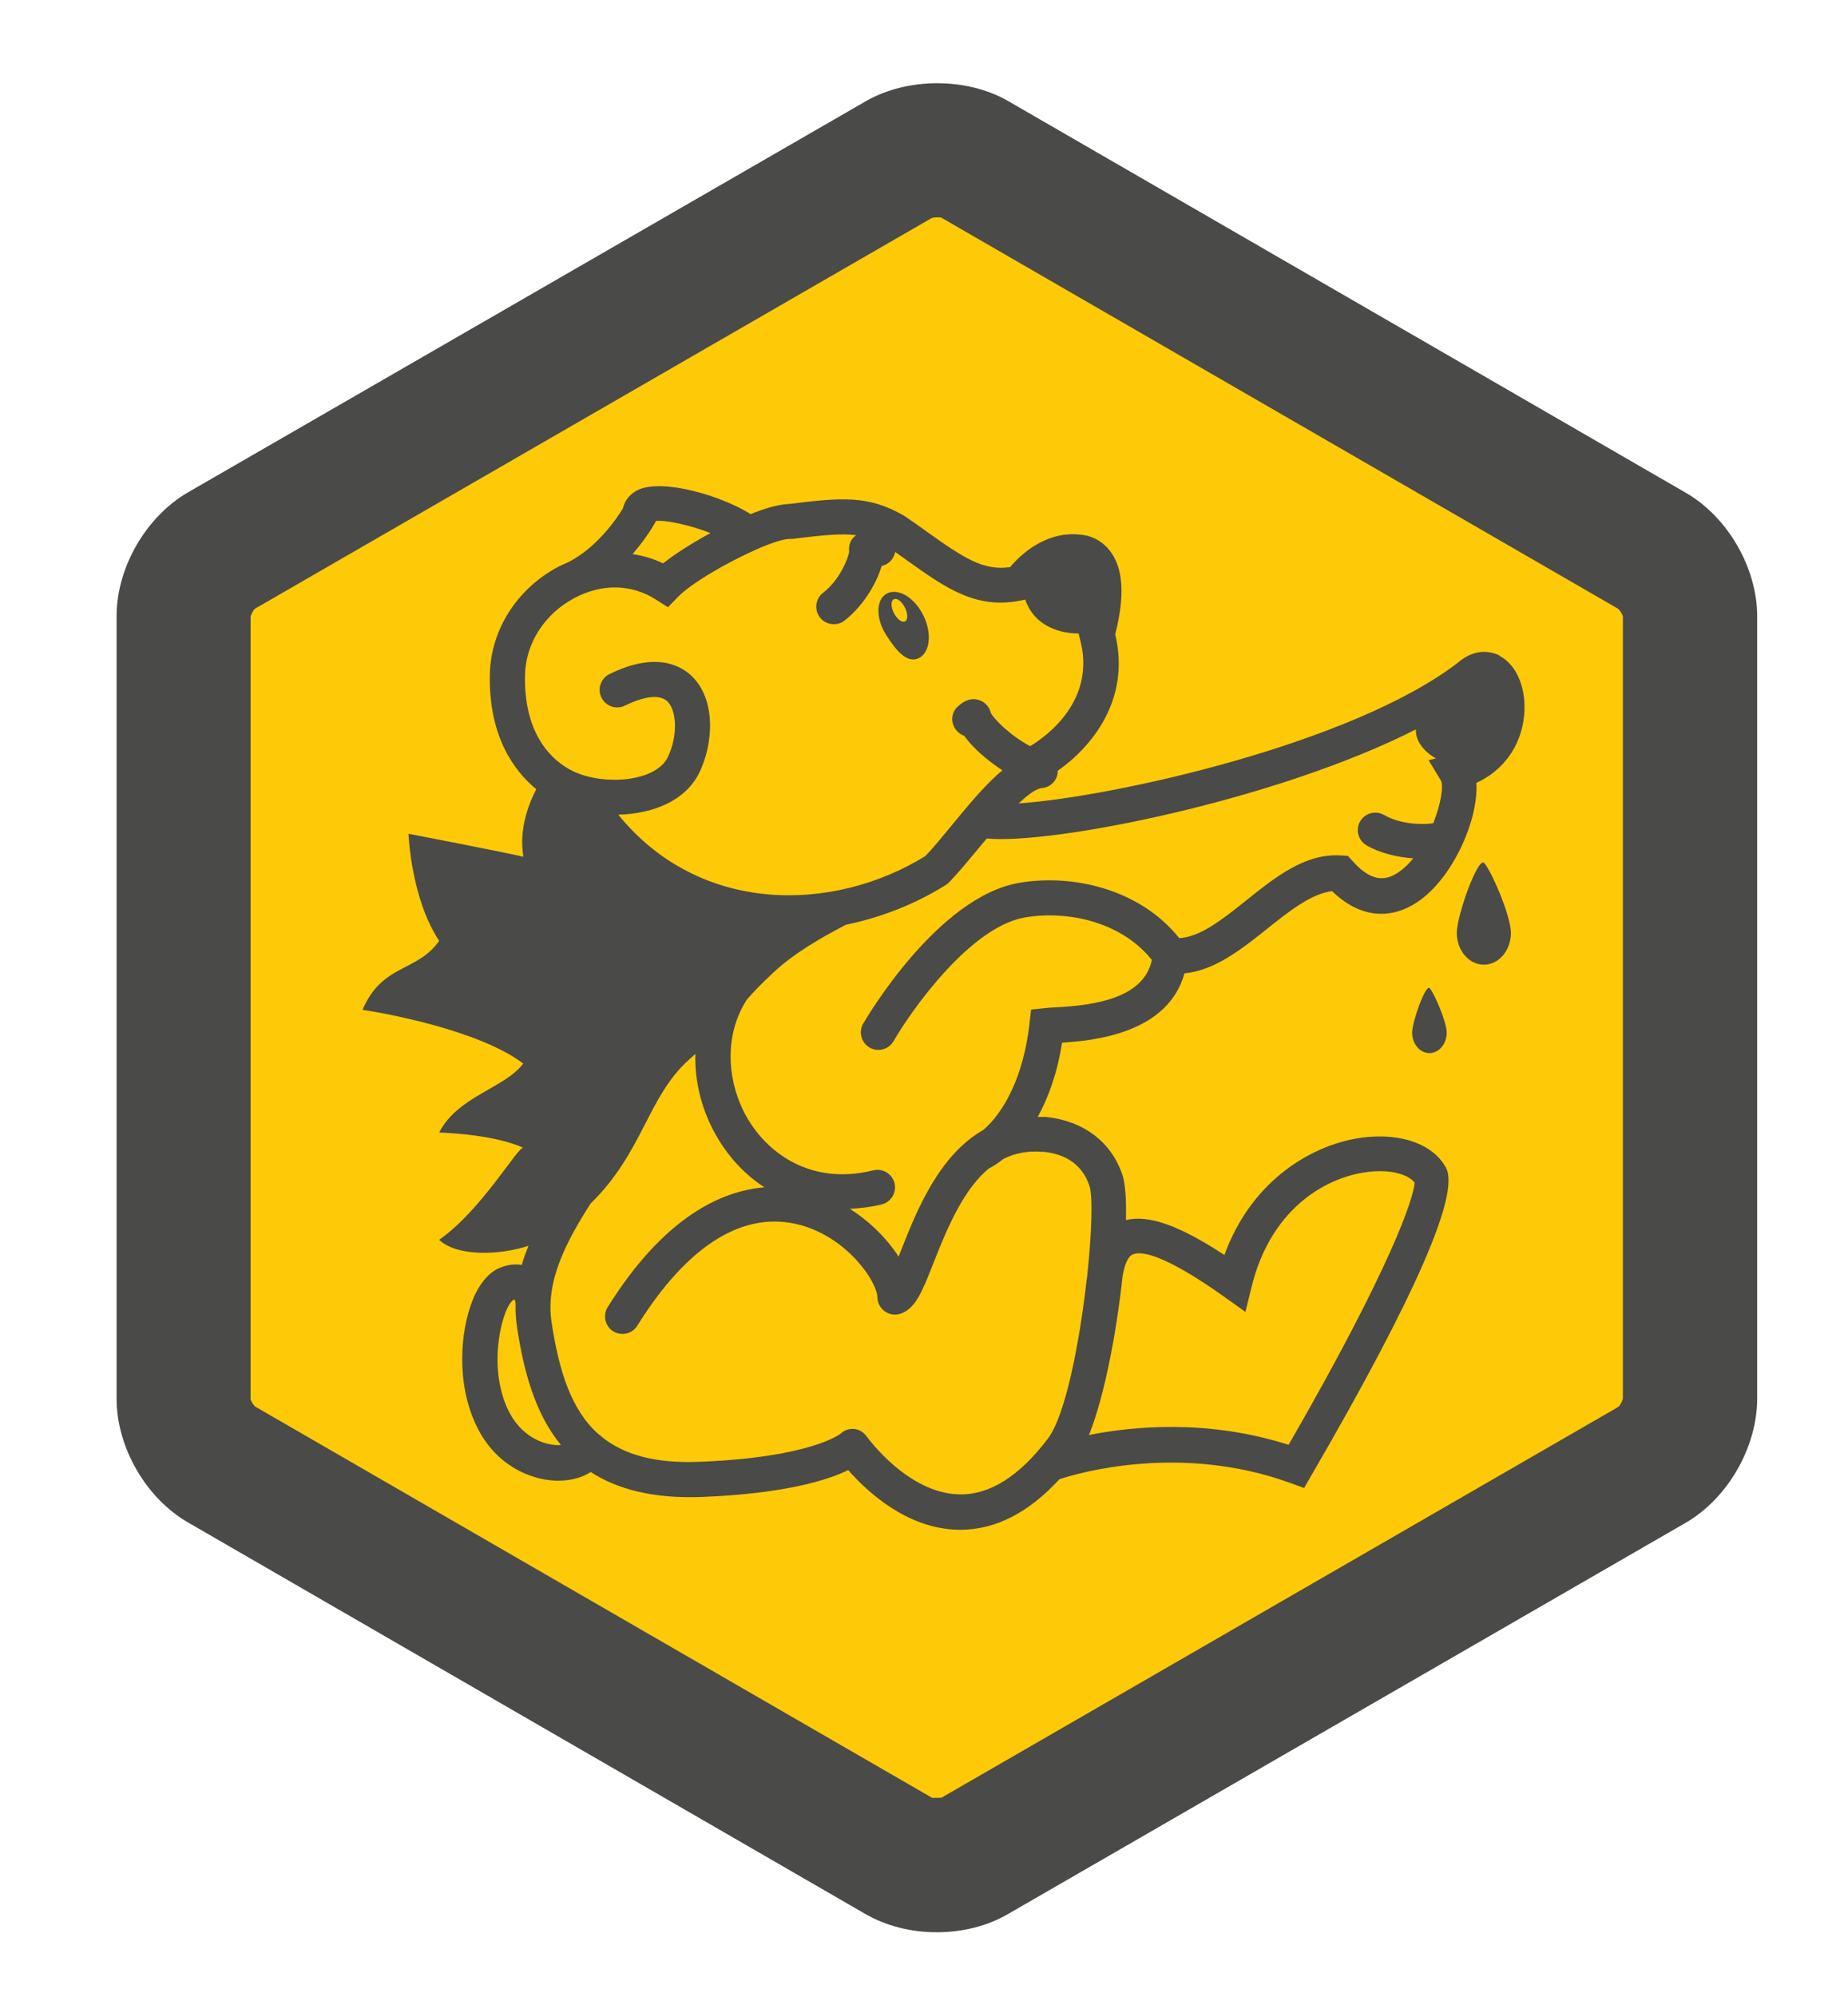
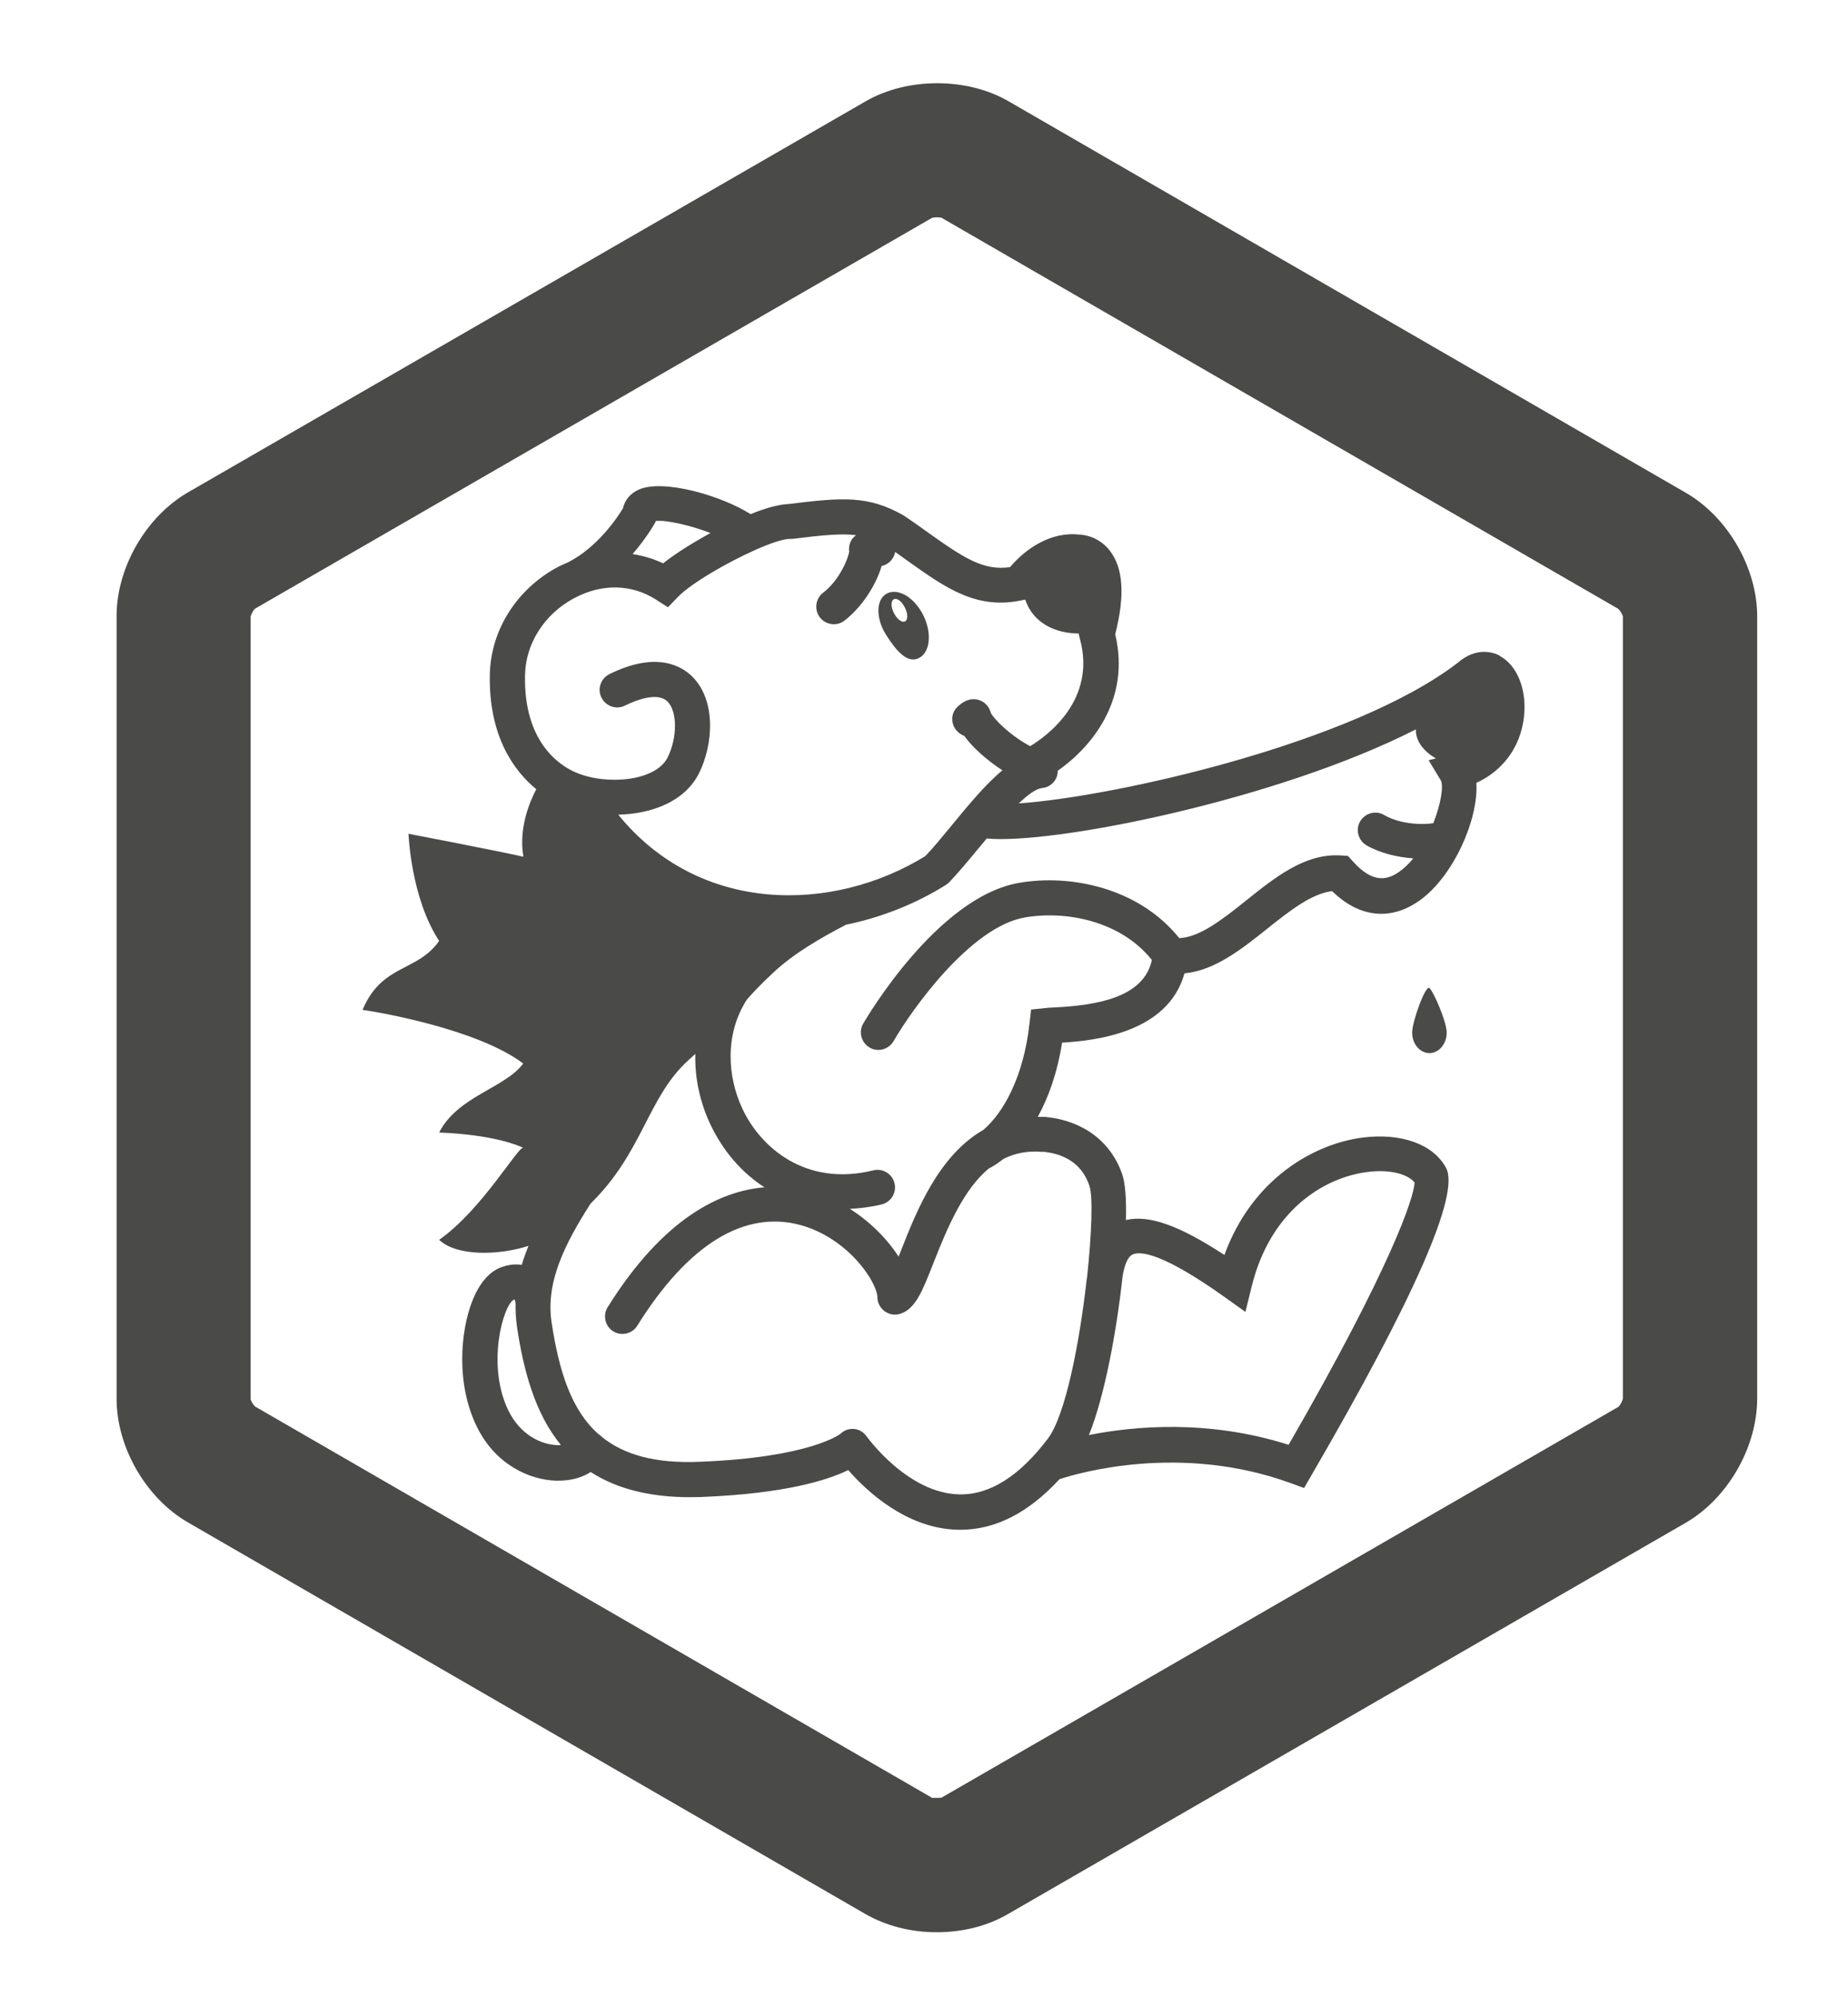
<svg xmlns="http://www.w3.org/2000/svg" viewBox="299.906 23.244 113.386 122.458" version="1.1" data-name="Warstwa 1" id="Warstwa_1" style="max-height: 500px" width="113.386" height="122.458">
  <defs>
    <style> .cls-1 { fill: #feca07; } .cls-1, .cls-2 { stroke-width: 0px; } .cls-2 { fill: #4a4a49; } </style>
  </defs>
-   <path d="M403.6,109.04v-47.99c0-1.53-.99-3.26-2.32-4.03l-41.56-24.01c-1.33-.76-3.32-.76-4.65,0l-41.58,23.98c-1.32.77-2.32,2.49-2.32,4.02l-.02,47.99c0,1.53,1,3.26,2.33,4.02h0s41.56,24.01,41.56,24.01c1.33.76,3.33.77,4.65,0l41.57-23.98c1.33-.77,2.32-2.5,2.33-4.03h0Z" class="cls-1" />
  <path d="M357.38,141.73h0c-1.59,0-3.11-.39-4.38-1.12l-41.56-24.01c-2.58-1.49-4.38-4.61-4.38-7.58v-48c0-2.98,1.81-6.1,4.39-7.59l41.58-23.98c2.55-1.47,6.21-1.47,8.75,0l41.56,24.01c2.58,1.49,4.38,4.61,4.38,7.58v48c-.02,2.99-1.82,6.1-4.4,7.59l-41.56,23.98c-1.27.74-2.79,1.12-4.38,1.12h0ZM357.1,133.49s.52,0,.57-.01l41.54-23.97c.09-.08.25-.36.27-.51v-47.94c0-.1-.18-.4-.3-.49l-41.52-23.98s-.1-.02-.27-.02-.28.03-.31.04l-41.53,23.96c-.09.07-.25.36-.27.5v47.95c0,.1.17.39.29.48l41.53,23.99h0Z" class="cls-2" />
  <g>
    <path d="M356.28,63.6c.69-.34.82-1.5.29-2.6-.54-1.1-1.53-1.71-2.23-1.37-.69.34-.72,1.51-.07,2.54.65,1.03,1.32,1.77,2.01,1.43ZM354.76,59.99c.19-.09.49.14.67.52.19.37.19.75,0,.84-.19.09-.49-.14-.68-.52-.19-.37-.19-.75,0-.84Z" class="cls-2" />
-     <path d="M389.29,80.45c0,1.08.75,1.95,1.66,1.95s1.66-.87,1.66-1.95-1.28-3.98-1.66-4.3c-.38-.31-1.66,3.22-1.66,4.3Z" class="cls-2" />
    <path d="M386.55,86.57c0,.69.48,1.25,1.06,1.25s1.06-.56,1.06-1.25-.82-2.54-1.06-2.74c-.24-.2-1.06,2.05-1.06,2.74Z" class="cls-2" />
    <path d="M391.93,63.45c-.39-.2-1.43-.57-2.6.45-6.48,4.96-21.11,8.21-26.92,8.61.56-.53,1.07-.91,1.43-.94.5-.05.9-.43.96-.93,0-.04,0-.09,0-.13,2.05-1.43,4.5-4.34,3.53-8.37.61-2.39.5-4.07-.34-5.14-.54-.69-1.3-.95-1.82-.97-1.78-.22-3.35.87-4.29,1.99-1.63.24-2.84-.56-5.06-2.14-.44-.32-.91-.65-1.41-.99l-.08-.05c-2.16-1.22-3.72-1.1-7.03-.69-.6.02-1.43.25-2.34.62-1.75-1.11-5.34-2.18-6.87-1.5-.51.23-.85.64-.96,1.14-.33.55-1.54,2.38-3.36,3.31,0,0-.01,0-.02.01-.21.09-.42.18-.63.29-2.5,1.34-4.1,3.85-4.16,6.57-.08,3.82,1.5,5.94,2.85,7.05-.33.62-1.11,2.32-.79,4.14-1.23-.29-7.05-1.41-7.05-1.41,0,0,.14,3.93,1.88,6.57-1.35,1.93-3.5,1.39-4.7,4.23,1.01.14,7.06,1.18,9.86,3.29-1.12,1.51-4.02,2-5.16,4.23,3.42.14,4.92.82,5.16.94-.29-.13-2.56,3.83-5.16,5.64,1.11,1.05,3.74.94,5.48.37-.15.39-.3.77-.41,1.17-.35-.06-.77-.04-1.28.15-.72.27-1.33.98-1.75,2.05-.75,1.89-1,5.09.25,7.67,1.15,2.4,3.28,3.31,4.88,3.36.05,0,.1,0,.15,0,.77,0,1.45-.19,1.98-.53,1.61,1.04,3.79,1.64,6.79,1.53,5.14-.2,7.76-1.04,9.01-1.65,1.11,1.27,3.57,3.6,6.75,3.66.04,0,.09,0,.13,0,2.16,0,4.19-1.05,6.08-3.1,1.18-.39,7.44-2.21,14.16.23l.85.31.45-.78c6.34-10.91,9.12-17.25,8.26-18.85-.78-1.45-2.74-2.16-5.12-1.86-2.95.38-6.76,2.49-8.48,7.2-2.76-1.81-4.64-2.48-6.04-2.14.03-1.26-.04-2.25-.22-2.78-.68-2.01-2.38-3.3-4.66-3.54-.18-.02-.36,0-.53-.01.66-1.2,1.2-2.7,1.49-4.55,2-.12,6.5-.59,7.51-4.25,1.84-.17,3.48-1.46,5.07-2.73,1.34-1.07,2.73-2.17,3.99-2.31,1.69,1.65,3.65,1.84,5.44.52,2.03-1.5,3.55-4.94,3.41-7.16,1.64-.75,2.71-2.21,2.92-4.04.19-1.67-.41-3.18-1.5-3.75ZM340.11,55.27s.03-.06.04-.08c.65-.07,2.13.27,3.35.74-1.12.61-2.18,1.28-2.91,1.86-.6-.29-1.23-.47-1.87-.57.87-1.01,1.36-1.88,1.39-1.94ZM332.12,64.63c.04-1.94,1.2-3.74,3.02-4.71,1.69-.9,3.51-.87,5.01.09l.74.47.61-.63c.81-.84,3.01-2.11,4.76-2.89,0,0,.02,0,.02-.01.89-.39,1.67-.66,2.08-.66h.08s.07,0,.07,0c1.91-.24,3.03-.34,3.92-.23-.09.07-.18.15-.25.25-.15.23-.21.5-.17.76-.06.41-.59,1.75-1.6,2.52-.47.36-.56,1.04-.2,1.51.21.28.53.42.86.42.23,0,.46-.07.65-.22,1.1-.85,1.95-2.22,2.28-3.35.43-.09.75-.43.83-.86.25.18.5.35.73.52,2.4,1.71,4.3,3.07,7.15,2.42l.1-.02c.49,1.45,1.84,2.07,3.28,2.08v.02s.07.29.07.29c1.05,3.78-2.05,6-3.05,6.6-1.34-.73-2.2-1.68-2.4-2.01-.08-.33-.29-.62-.59-.76-.33-.16-.86-.23-1.47.36-.43.41-.42,1.08,0,1.51.12.12.27.21.42.27.5.7,1.36,1.47,2.34,2.11-1.03.85-2.06,2.1-3.13,3.4-.57.69-1.11,1.35-1.6,1.86-5.66,3.49-13.84,3.61-18.84-2.54,2.04-.05,4.08-.79,4.96-2.55.88-1.78,1.04-4.45-.4-5.9-.67-.67-2.22-1.59-5.1-.17-.53.26-.76.91-.49,1.44.26.53.91.76,1.44.49.72-.35,2.02-.85,2.62-.24.6.61.6,2.21,0,3.42-.73,1.47-3.78,1.73-5.66.91-.96-.42-3.19-1.84-3.09-5.99ZM334.1,111.86c-.97-.03-2.27-.61-3.01-2.14-1.34-2.77-.32-6.42.33-6.77.02,0,.05-.02.06-.02.03.07.06.18.06.26,0,0,0,0,0,0-.01.48.02.96.09,1.45.4,2.62,1.08,5.25,2.69,7.21-.07,0-.14.02-.23.01ZM368.78,101.53c.12-.75.33-1.23.62-1.36.45-.21,1.78-.14,5.63,2.6l1.29.92.38-1.54c1.14-4.67,4.42-6.7,7.11-7.04,1.47-.19,2.53.18,2.89.65-.03.89-1.44,5.18-7.73,16.08-4.94-1.57-9.48-1.15-12.25-.6.95-2.36,1.69-6.29,2.06-9.71ZM363.92,93.87c1.46.15,2.41.85,2.83,2.09.22.64.14,2.91-.14,5.55-.01.09-.03.18-.04.28h0c-.43,3.8-1.29,8.25-2.37,9.67-1.74,2.3-3.57,3.46-5.43,3.42-3.18-.06-5.65-3.51-5.68-3.54-.18-.26-.45-.44-.77-.47-.32-.03-.61.07-.84.29-.02.01-1.8,1.45-8.62,1.72-2.75.12-4.66-.43-6.01-1.51-.06-.07-.14-.13-.22-.18-1.67-1.48-2.42-3.84-2.88-6.85-.38-2.48.83-4.85,2.39-7.29,3.23-3.16,3.49-6.53,6.02-8.81.15-.13.28-.25.41-.37-.04,1.44.26,2.92.93,4.34.79,1.65,1.93,2.95,3.31,3.84-2.66.22-6.17,1.83-9.62,7.35-.31.5-.16,1.17.34,1.48.5.31,1.17.16,1.48-.35,3.11-4.98,6.57-7.11,10.03-6.16,2.89.8,4.68,3.47,4.7,4.43,0,.34.18.66.46.86.28.2.64.25.96.14.92-.31,1.33-1.36,2.02-3.11.92-2.36,1.9-4.55,3.39-5.79.3-.15.6-.35.9-.59.7-.35,1.49-.52,2.42-.43ZM387.86,73.72c-.53.1-1.98.11-3.03-.5-.51-.3-1.17-.12-1.47.39-.3.51-.12,1.17.39,1.47.83.48,1.89.73,2.87.8-.27.33-.57.62-.89.84-.65.44-1.55.77-2.82-.66l-.3-.33-.44-.03c-2.2-.14-4.04,1.35-5.84,2.79-1.44,1.15-2.82,2.23-4.07,2.28-2.46-3.07-6.64-3.94-9.82-3.39-5.02.86-9.39,8.32-9.57,8.63-.3.51-.12,1.17.39,1.47.51.3,1.17.12,1.47-.39,1.11-1.92,4.72-7.02,8.07-7.59,2.54-.43,5.87.22,7.78,2.61-.49,2.32-3.42,2.78-5.96,2.91-.24.01-.44.02-.58.04l-.87.09-.1.87c-.36,3.24-1.59,5.46-2.83,6.51-2.76,1.58-4.12,5.03-5.04,7.37-.05.13-.1.26-.16.4-.69-1.07-1.73-2.13-2.99-2.93.64-.03,1.29-.11,1.95-.27.58-.14.93-.73.79-1.3-.14-.58-.73-.93-1.3-.79-4.12,1.02-6.9-1.38-8.02-3.75-.95-2-1.1-4.61.26-6.72.37-.42.83-.92,1.65-1.68,1.26-1.17,2.86-2.09,4.43-2.91,2.18-.45,4.28-1.28,6.13-2.44.07-.05.14-.1.2-.16.56-.58,1.16-1.31,1.8-2.08.16-.19.33-.4.51-.61,4,.39,17.76-2.33,26.33-6.69-.03.72.5,1.37,1.23,1.78l-.45.11.75,1.24c.18.35,0,1.45-.46,2.62Z" class="cls-2" />
  </g>
-   <polygon points="51.76 118.99 118.29 118.99 118.29 128.86 40.54 128.86 40.54 44.69 51.76 44.69 51.76 118.99" class="cls-2" />
-   <polygon points="91.05 44.69 106.22 44.69 146.86 85.08 186.2 44.69 201.86 44.69 152.47 94.45 152.47 128.86 141.25 128.86 141.25 94.45 91.05 44.69" class="cls-2" />
-   <path d="M202.29,102.53h10.91c0,.94.02,1.56.06,1.85.08,4.93.43,8.12,1.05,9.56.82,1.89,2.49,3.23,4.99,4,3.5,1.11,13.34,1.67,29.54,1.67,12.54,0,21.54-.62,27.01-1.85,5.38-1.19,8.08-5.34,8.08-12.46,0-4.07-.57-7.09-1.73-9.07-1.11-1.85-3.14-3.04-6.1-3.58-3.25-.57-8.67-.88-16.28-.92h-27.25c-9.87,0-16.96-1.28-21.27-3.83-3.74-2.18-6.23-5.03-7.46-8.57-1.15-3.33-1.72-7.05-1.72-11.16,0-7.57,2.12-13.05,6.35-16.47,2.67-2.18,5.63-3.66,8.88-4.44,7.98-1.89,19.71-2.84,35.21-2.84,11.63,0,20.49.87,26.58,2.59,3.95,1.11,7.17,3.14,9.68,6.1,2.22,2.63,3.51,6.74,3.88,12.33.04.82.08,2.2.12,4.13h-11.22v-1.29c-.05-3.95-.41-6.6-1.11-7.96-1.27-2.38-4.09-4.03-8.45-4.93-4.93-.99-11.69-1.48-20.29-1.48-13.36,0-23.14.72-29.35,2.16-3.95.9-6.54,2.84-7.77,5.79-.7,1.68-1.05,3.8-1.05,6.35,0,3.82.49,6.59,1.48,8.32,1.68,2.84,7.52,4.55,17.51,5.12,2.75.16,15.15.29,37.18.37,8.05.04,13.73,1.09,17.02,3.15,5.76,3.53,8.63,9.91,8.63,19.11,0,6.13-1.07,10.94-3.2,14.43-1.73,2.92-4.39,5.11-7.99,6.59-3.59,1.48-8.7,2.51-15.32,3.08-6,.49-15.17.74-27.5.74-8.88,0-15.41-.27-19.61-.8-5.83-.7-10.17-2.1-13.01-4.19-3.29-2.47-5.3-5.76-6.04-9.87-.33-2.02-.49-4.36-.49-7.03,0-.78.02-2.36.06-4.75h0Z" class="cls-2" />
  <polygon points="420.15 44.69 438.83 44.69 512.58 118.5 515.17 118.5 515.17 44.69 526.39 44.69 526.39 128.86 507.4 128.86 433.84 55.23 431.37 55.23 431.37 128.86 420.15 128.86 420.15 44.69" class="cls-2" />
</svg>